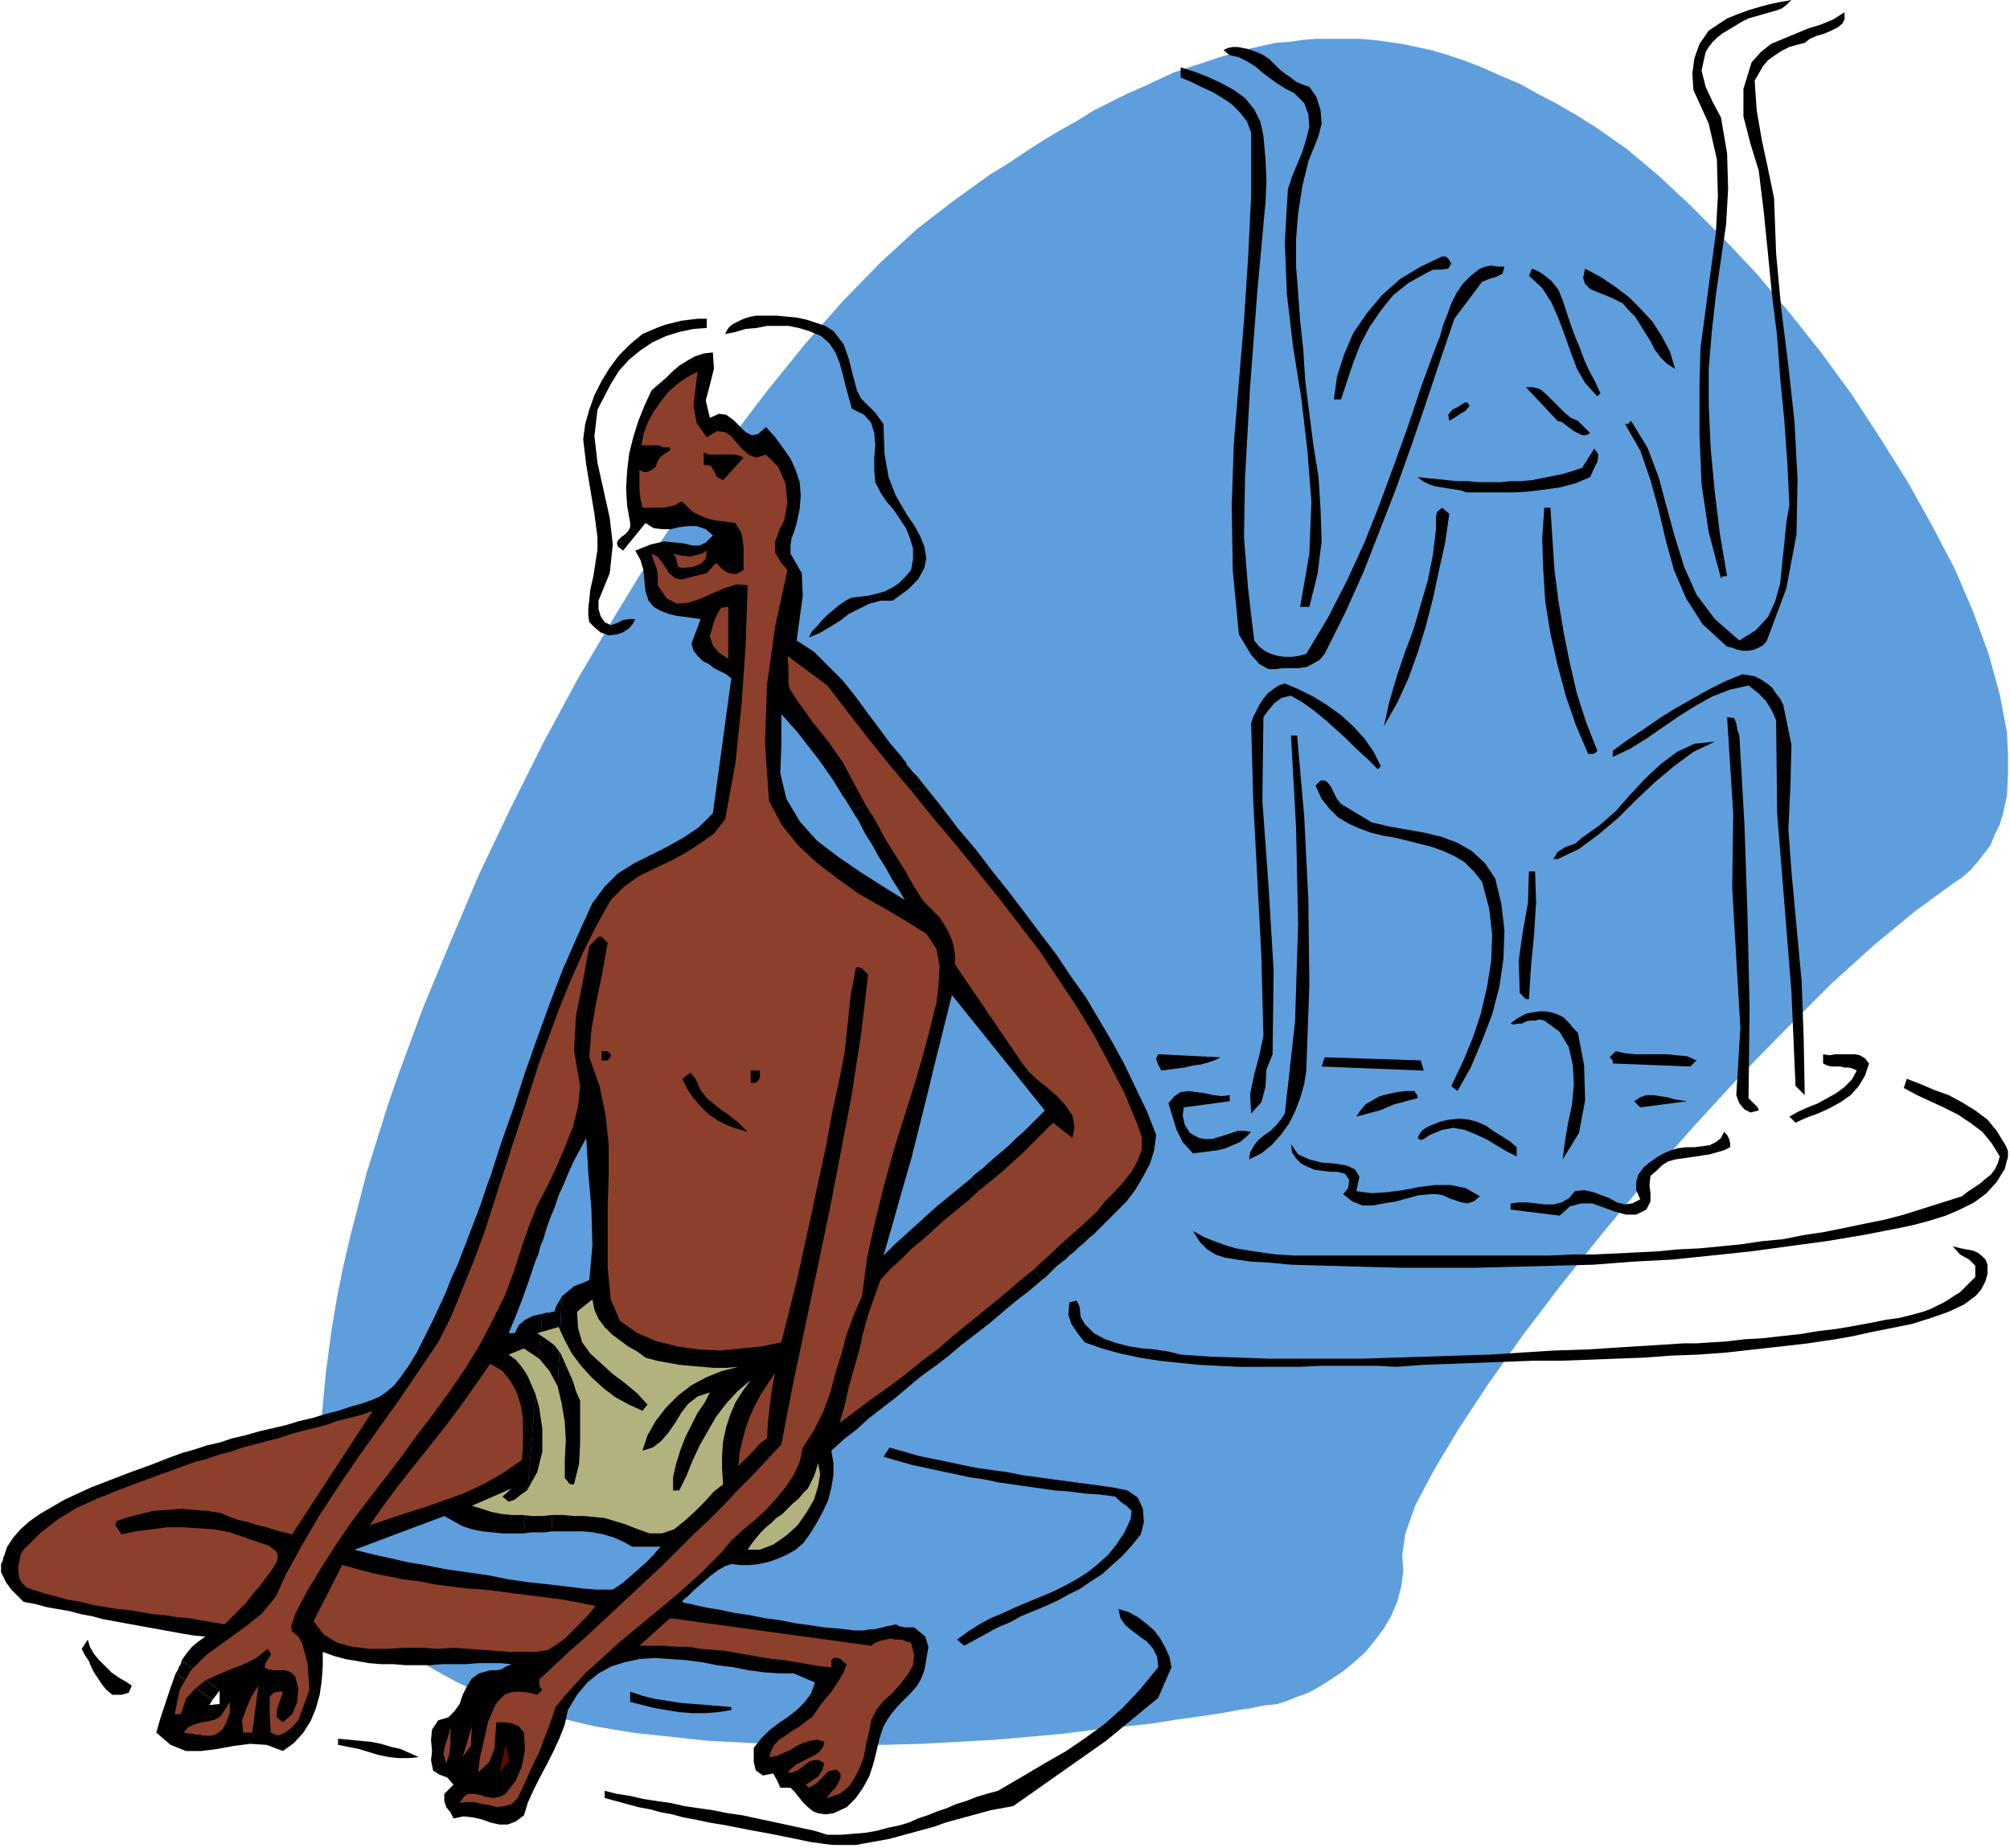
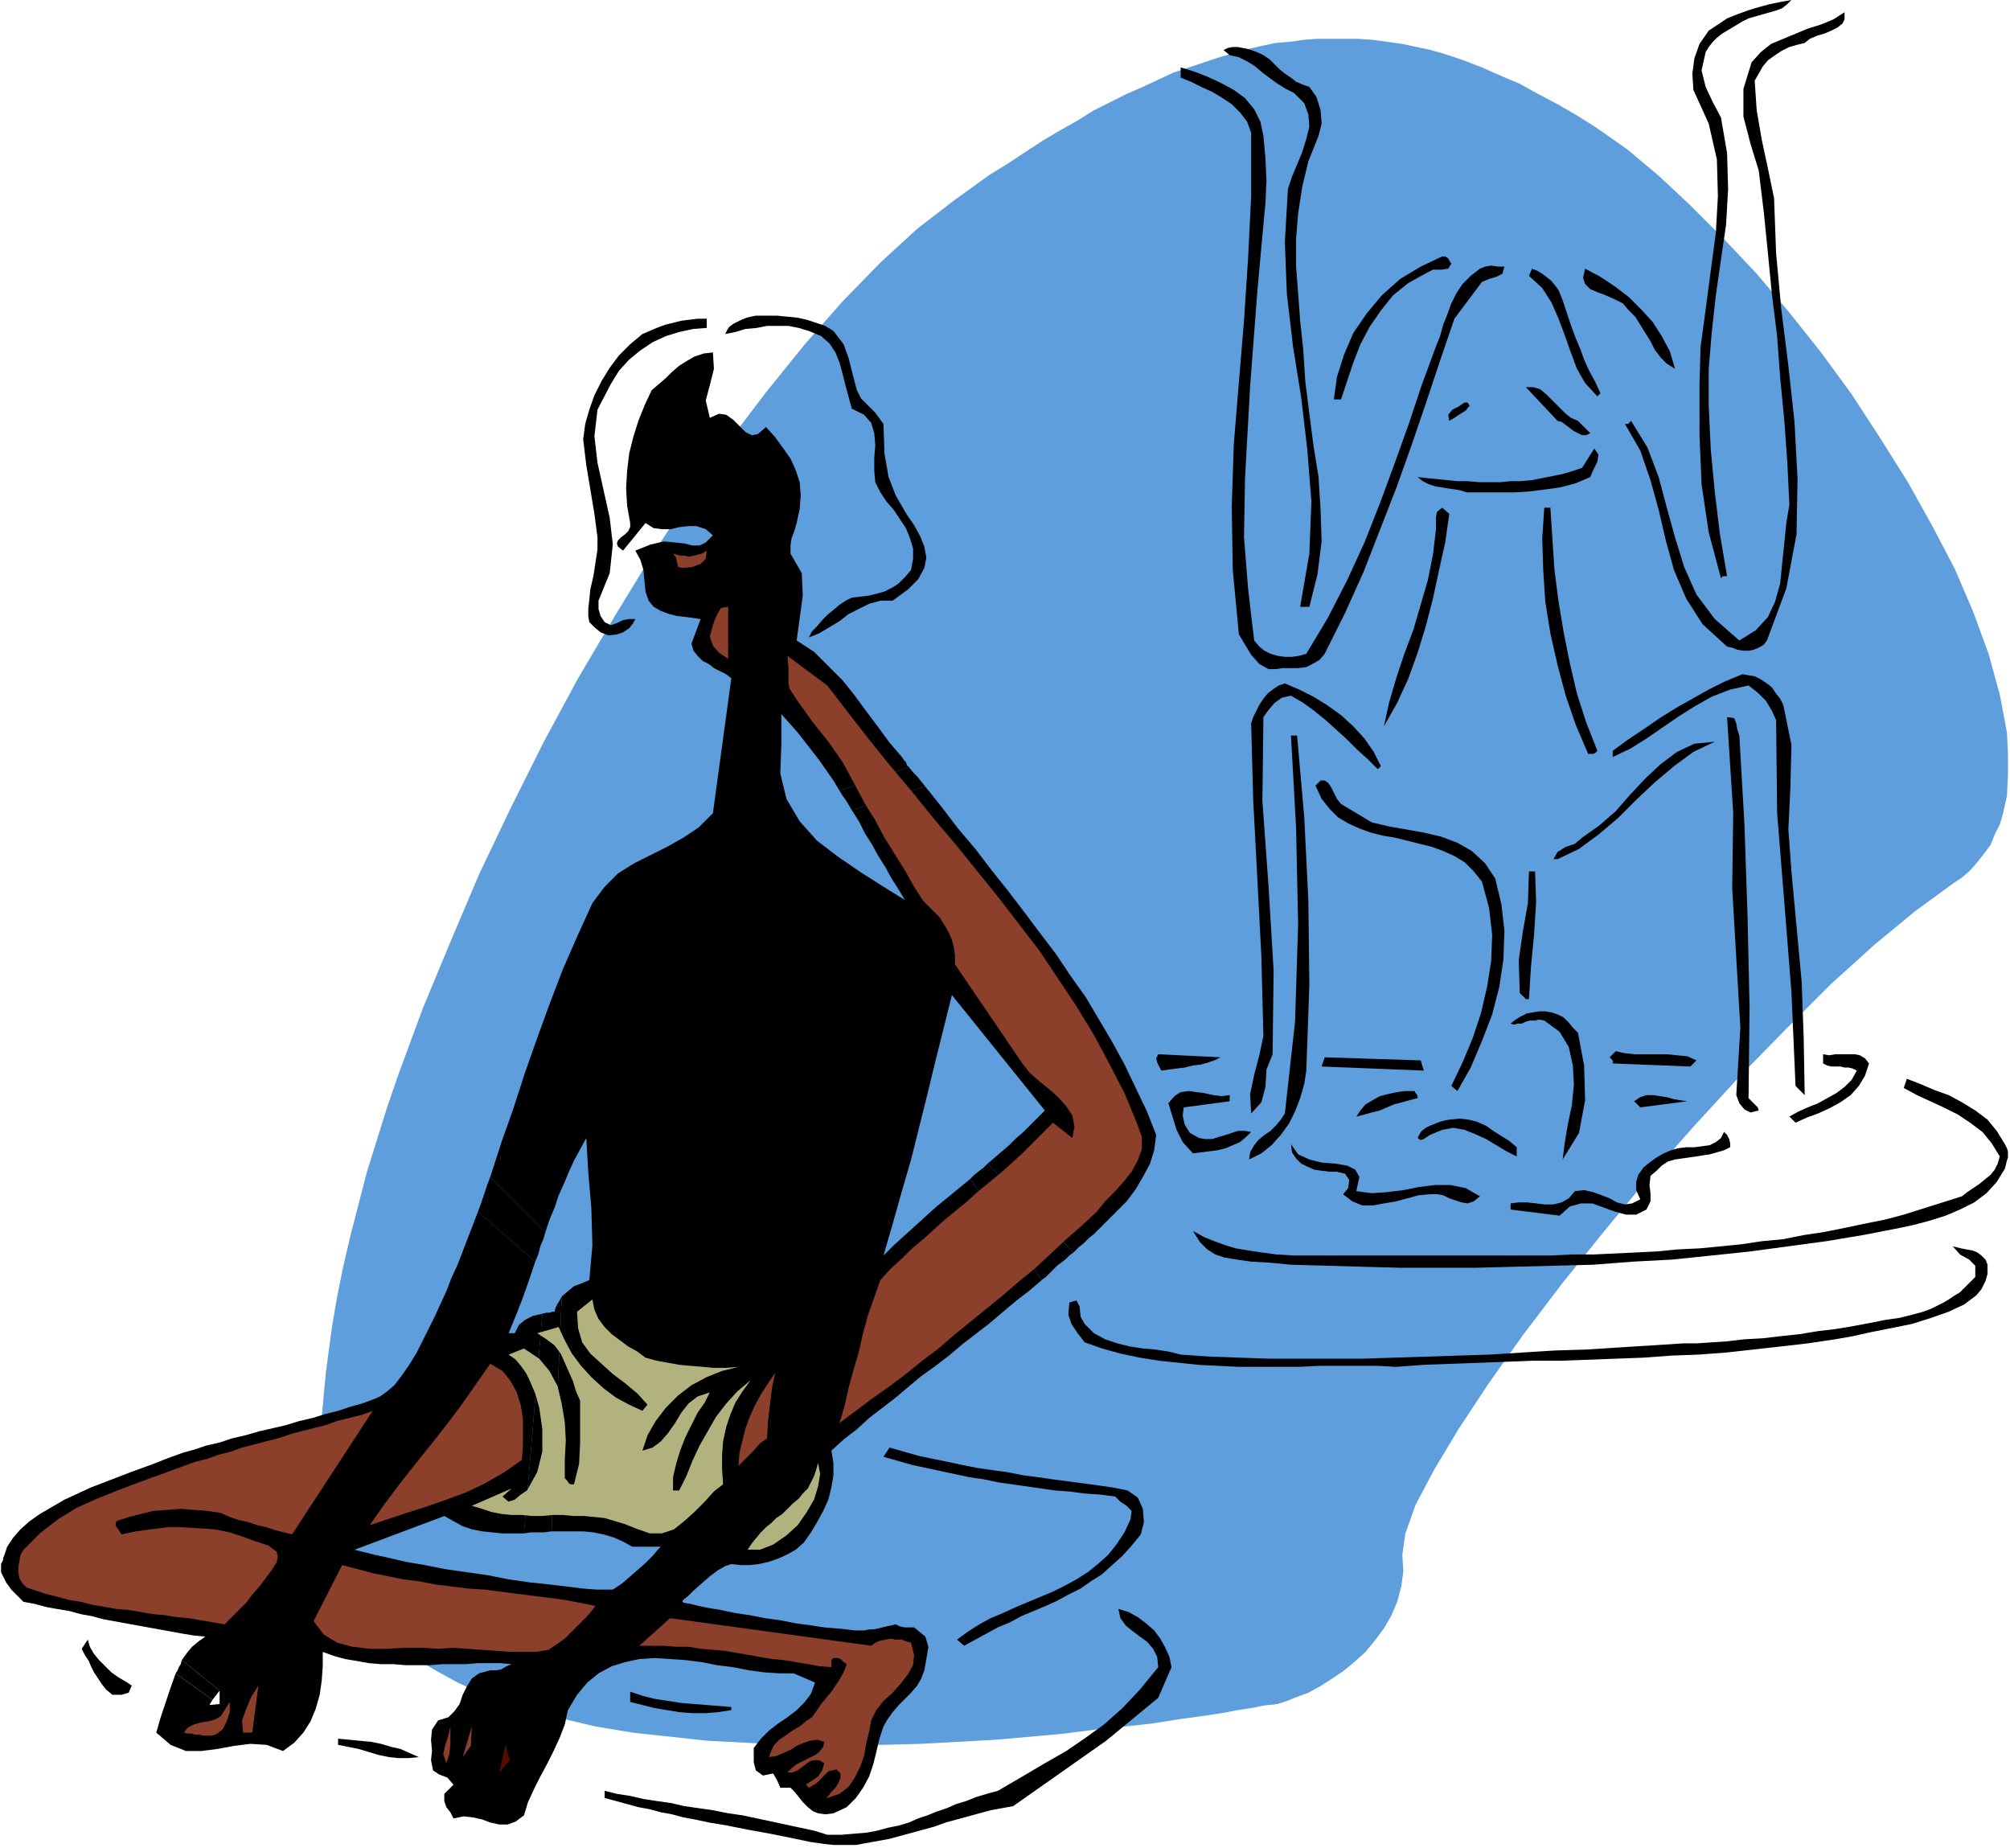
<svg xmlns="http://www.w3.org/2000/svg" fill-rule="evenodd" height="1.809in" preserveAspectRatio="none" stroke-linecap="round" viewBox="0 0 1968 1809" width="1.968in">
  <style>.pen1{stroke:none}.brush3{fill:#000}.brush4{fill:#8c3f2b}.brush5{fill:#b2b27f}</style>
  <path class="pen1" style="fill:#5e9edd" d="m1326 1627-11 9-12 8-11 7-11 6-11 4-10 4-9 3-8 1h-2l-6 1-10 2-13 2-16 3-20 3-22 3-25 4-27 3-29 3-31 4-33 3-34 3-36 2-37 2-37 1h-96l-19-1-19-1-19-1-19-1-19-2-18-2-19-2-18-2-18-3-18-3-17-4-25-6-25-7-24-8-22-8-22-10-20-11-19-11-18-13-16-14-14-15-13-16-11-18-9-18-7-20-4-21-3-23-1-39 2-41 4-43 6-45 5-29 6-30 7-30 8-31 8-31 10-32 10-32 11-32 24-65 27-65 28-66 31-65 32-64 34-63 36-61 36-59 37-56 37-54 38-50 38-47 37-42 37-38 36-33 35-27 18-13 18-13 18-11 18-12 17-11 17-10 16-9 16-10 16-8 16-8 16-7 15-7 15-7 15-5 15-5 15-5 14-4 14-4 13-3 14-3 13-1 14-2 13-1h41l14 1 15 2 14 2 14 3 14 3 14 4 18 6 18 7 18 8 19 8 18 10 19 10 19 11 19 12 30 21 31 26 31 29 32 32 33 35 32 38 31 39 30 41 28 43 27 43 24 43 22 42 18 42 15 41 11 40 7 37 1 21v21l-1 20-4 18-3 10-5 10-4 10-6 8-7 9-7 8-8 7-9 6-37 27-40 33-42 38-44 44-46 47-45 49-45 51-43 52-41 51-38 50-34 48-29 44-24 40-18 34-10 28-3 21 1 16-2 15-4 15-6 14-7 12-9 12-9 11-11 10z" />
  <path class="pen1 brush3" d="m906 770-72 23 7 11 6 12 7 11 6 11 7 11 6 11 7 11 6 10-21-13-22-14-22-15-21-16-17-19-13-22-6-25 1-28v-30l8 9 8 9 7 9 7 9 7 9 7 10 7 10 6 10 68-23-2-2-1-3-2-2-2-3-12-14-11-15-12-16-11-15-12-15-14-14-14-14-17-11 3-22 3-22-1-22-11-19v-8l1-7 3-8 2-7 3-14 1-13-1-13-4-12-5-11-7-10-8-11-9-10-8 7-6 1-6-3-6-6-6-6-7-5-7-1-9 4-4-17 4-15 4-16-1-16-9 1-9 3-7 4-8 5-7 6-6 6-7 6-7 6-7 15-6 15-5 16-4 16-2 17-1 17 1 17 3 17v4l-2 4-3 3-4 3-3 3-1 3 1 3 5 4 22-27 8 5 8 1h9l8-2 9-1h8l9 3 7 6-7 7-6 3h-7l-8-2-9-1-11-1-13 3-15 6 5 9 3 10 1 11 1 10 3 9 5 6 7 4 8 3 8 2 9 1 7 1 7 1-9 24 2 7 4 5 5 5 6 3 5 4 6 3 6 3 5 4-18 132-14 14-15 10-16 9-16 8-16 8-16 10-13 13-12 16-15 33-14 32-13 34-12 33-12 34-11 34-12 34-11 34 54 54 4-12 5-12 4-12 5-11 5-12 5-11 6-11 6-11 2 34 3 35 1 36-3 34-7 3-8 3-6 5-6 5-10 230h31l10 1 10 2 10 3 9 4 9 5h28l-3 3-5 6-7 7-8 7-8 7-7 6-6 4-3 2h-16l-13-1-16-2-17-2-19-2-21-3-20-4-21-3-21-3-20-4-18-3-17-4-14-3-12-3-8-2 88-33 9 5 9 5 9 3 10 2 10 1 10 1h21l18-215-9 2-8 4-6 5-4 8h-6l7-17 7-18 6-17 6-18-56-49-5 13-5 13-5 13-5 13-6 13-5 13-6 13-6 13-9 18-8 16-8 13-7 10-7 9-7 6-7 5-7 3-11 4-11 3-12 4-12 3-13 4-13 3-13 4-13 3-13 3-14 4-13 3-12 4-13 3-12 4-11 3-11 4-8 3-10 4-11 4-11 4-13 5-13 5-13 5-13 6-13 6-12 7-12 7-10 7-9 8-7 8-6 9-3 9-1 2v2l-1 2-1 2v8l1 2 4 8 5 7 6 6 6 6 11 2 11 3 11 2 12 2 11 3 11 2 11 3 11 2 11 2 11 2 11 2 11 2 11 2 11 2 12 2 11 1-7 5-6 5-5 6-5 7 37 30v13l-10 1 3-5-36-26-5 14-5 15-5 15-4 14 14 12 15 6h15l16-2 16-3 16-2 16 1 16 6 11-8 9-10 7-11 5-12 4-14 2-14 1-14v-14l11 4 11 3 12 2 11 2 12 1h12l12 1h24l12-1h23l12-1h22l11 1-5 2-5 3-5 1h-6l-11 3-7 5-5 8-4 8-3 9-5 7-6 6-10 3-6 9-1 10 1 11-1 9 2 10 6 4 8 3 6 7-9 9v7l2 6 4 5 3 6 10-2 9 1 9 2 8 3 9 2h8l8-3 8-6 4-13 6-13 6-12 7-13 6-12 6-13 5-13 3-14 9-15 10-12 11-9 13-7 13-4 14-3 15-1 15 1 15 1 16 2 15 3 16 2 15 3 15 2 15 1h14l21 9-4 11-6 8-8 8-9 7-9 6-9 7-8 8-7 9v14l2 8 7 5 10-2 4 7 3 7h10l4 4 4 5 4 5 5 5 5 4 5 2 7 1 8-1 13-6 9-9 7-10 6-11 4-12 3-12 3-13 4-12 4-7 5-7 6-7 6-6 6-6 6-7 4-7 3-8 2-11 2-12-3-10-11-9h-9l-5-1-4-2-4 1-5 1-4 1-4 1-5 1h-4l-5 1h-9l-8-1-10-1-12-1-13-2-15-2-15-3-15-2-15-3-14-2-14-3-12-2-10-2-8-2-6-1-2-1 1-2 5-4 5-5 8-7 8-7 8-6 7-4 6-2 9 1h9l9-1 9-2 9-3 9-4 9-5 8-7 7-10 6-10 6-11 5-11 3-12 2-12v-12l-2-12 12-11 13-10 12-11 13-10 13-10 13-11 12-10 14-10 13-10 13-11 13-10 13-10 13-11 13-11 13-10 13-11-70-99-11 9-11 9-11 9-10 9-11 10-10 9-11 10-10 10 9-31 9-32 9-31 8-32 8-32 8-33 8-32 8-32 91 113-7 7-7 7-7 7-7 6-7 7-7 6-7 6-7 6 84 87 5-5 5-4 5-5 5-4 11-11 10-10 11-11 9-12 7-12 7-13 4-13 2-15-9-23-11-23-11-23-12-22-13-22-13-22-15-21-14-21-16-21-15-20-16-21-16-20-16-21-17-20-16-21-16-20z" />
  <path class="pen1 brush3" d="m834 793 72-23-4-5-4-5-4-4-4-5-68 23 3 5 3 4 3 5 3 5zm116 361 70 99 4-3 4-4 3-3 4-4 4-3 4-3 4-4 4-3-84-87-4 4-4 3-5 4-4 4zm-419 132-18 215 7-1h13l7-1 10-230-2 4-2 3-2 4-1 4h-2l-3 1h-3l-4 1zm3-80-54-54-3 8-3 9-3 9-3 8 56 49 3-7 2-8 3-7 2-7zm-319 449-37-30-1 4-2 3-1 3-2 3 36 26 7-9zM1754 0l-4 4-5 4-5 2-7 2-7 2-7 2-7 2-6 3-5 3-5 3-5 3-5 3-5 4-4 4-4 5-3 5-4 18 4 16 7 15 8 15 6 35 1 35-2 35-5 34-5 35-4 36-3 36v36l2 43 4 42 5 41 7 41h-4l-1 1-1 1-12-45-7-47-2-48v-50l1-36 5-37 5-38 5-37 2-36-1-36-8-35-15-33-1-16 2-15 5-14 9-13 9-6 9-6 10-4 11-4 10-3 11-3 10-2 11-2z" />
  <path class="pen1 brush3" d="m1767 42-8 2-7 2-8 4-6 4-7 5-5 6-4 7-4 7 2 29 5 29 6 28 6 29 2 54 5 54 7 56 6 55 3 56-1 54-10 53-19 51-3 4-5 3-5 2-5 1h-5l-6-1-5-2-5-1-24-22-16-25-12-28-8-29-7-30-8-29-10-29-15-26h3l2-2 1-1 16 26 11 29 8 30 8 29 9 29 12 27 18 24 24 21 16-10 12-13 7-15 5-18 2-20 2-19 2-20 3-18-2-41-3-42-4-41-3-41-5-40-4-41-4-40-5-41-8-26-7-27V87l8-26 9-10 10-8 12-5 12-5 12-5 13-4 12-5 11-7v7l-2 4-5 4-6 3-7 3-7 2-7 3-5 4zm-485 43 7 10 4 13 1 13-3 12-10 25-6 25-4 26-2 25v27l2 26 2 27 3 28 2 31 4 32 4 31 5 31 2 32 1 31-4 32-8 32h-9l9-52 2-51-4-51-6-51-8-50-6-51-2-51 3-52 4-12 5-12 5-12 4-13 3-12-1-12-4-11-10-10-8-4-8-5-7-5-8-6-7-6-8-5-8-4-9-2-6-5 4-2 5-1h5l5 1 5 1 6 2 5 2 4 2 6 4 5 5 5 5 5 4 6 4 5 4 7 3 6 2z" />
  <path class="pen1 brush3" d="m1237 133 2 22 1 22-1 22-2 21-6 66-7 92-5 90-1 58 2 25 2 25 3 26 3 25 5 6 5 4 6 3 7 2 7 1h7l7-1 7-2 21-35 19-37 17-37 15-38 14-38 14-39 13-39 14-38 4-10 3-11 4-10 4-11 5-10 6-9 8-8 9-7 5-2 6-1 7 1h6l-2 7-6 3-7 2-7 3-27 36-14 41-14 42-14 41-15 42-16 41-16 41-18 40-20 40-5 6-7 4-6 3-8 1h-15l-7 1h-7l-9-5-8-9-6-10-6-10-6-63-1-62 2-61 5-61 5-60 4-61 3-61v-62l-4-11-7-9-8-8-9-6-10-6-11-5-10-5-10-4V66l13 4 13 5 13 6 13 7 11 8 9 11 6 12 3 14z" />
  <path class="pen1 brush3" d="m1421 258-3 5-7 1h-8l-6 3-18 10-15 12-12 15-11 16-9 17-7 18-6 18-6 18h-7l3-22 7-22 9-21 13-19 15-18 18-16 20-12 21-10h3l3 2 1 2 2 3zm109 36 4 12 4 12 4 11 5 12 4 11 5 11 6 11 5 11-3 3-12-13-8-14-6-16-6-17-6-16-7-16-9-14-13-12 3-7 5 2 5 3 4 3 5 4 4 5 3 4 2 5 2 5zm110 67-8-5-6-6-6-8-4-8-5-8-5-8-5-8-7-7-5-6-8-4-9-4-8-3-7-3-5-5-2-6 2-9 15 8 15 10 13 10 12 12 11 12 9 14 8 15 5 17zm-824-37 10 13 5 14 4 16 4 15 4 8 7 7 7 7 8 11 1 29 4 23 7 18 11 19 7 10 6 11 4 10 2 11-2 10-6 11-10 10-15 11h-12l-11 3-10 5-10 5-9 7-10 6-10 6-10 4 3-6 5-5 5-6 5-5 6-5 6-5 6-4 6-3 9-1 8-1 8-2 7-2 8-4 6-4 6-6 6-7 2-11v-10l-3-10-4-10-6-9-6-9-7-8-6-9-5-10-1-11v-13l1-12-1-12-3-10-7-8-12-6-3-11-3-11-3-12-3-11-4-10-6-9-8-7-12-5-10-3-10-2h-21l-10 2-11 1-10 3-10 2 2-4 2-3 4-3 4-2 4-2 5-2 4-1 5-1h21l10 1 10 1 9 2 9 3 9 3 8 5zm-124-3-13 1-14 3-13 4-13 6-12 8-11 9-10 11-8 13-13 25-3 26 3 26 6 27 6 27 3 26-3 28-11 27v8l2 7 4 6 6 3 6-2 6-3 6-1h6l-2 4-4 5-6 4-6 2-8 1-8-3-6-5-5-5-1-6v-7l1-9 1-10 3-13 2-13 2-13v-12l-3-23-4-24-4-24-3-25 2-15 4-14 5-14 7-14 8-13 9-12 11-11 12-10 7-3 7-3 8-3 8-2 8-2 8-1 8-1h9v9z" />
-   <path class="pen1 brush4" d="m692 428 10-6 8 1 6 4 5 6 6 7 6 5 7 3 10-3 12 12 7 16 2 18-3 18-5 10-4 11v11l6 10 6 7-12 55-8 57-2 58 4 56 12 23 16 20 18 17 21 16 21 15 23 13 22 13 21 13 10 15 3 17-1 18-2 17-9 36-10 36-11 35-11 35-10 36-9 36-8 36-5 38-8 18-7 19-5 19-6 19-5 19-7 19-9 18-11 17-3 14-6 13-8 12-9 11-10 11-11 10-12 10-11 10-9 11-10 10-11 11-11 10-11 10-11 9-12 10-12 10-11 9-12 10-11 10-11 10-11 10-10 11-10 11-9 11-4 12-4 11-4 10-4 11-5 10-5 11-5 11-6 13-6 6-7 2-7 1-8-2-7-1-8-2h-7l-7 1 4-6 4-3h6l6 1 6 2 7 1 6-1 6-3 10-13 6-14 3-16-1-17-5-6-7-3-7-1h-8l-1 13-1 13-5 13-11 10 2-15 4-17 4-18 7-16 3-4 3-3 3-3 5-2 5-1h6l8 1 8 2 5-5-2-2-1-3v-5l15-14 15-14 16-14 15-14 15-14 15-14 15-14 16-15 14-14 15-15 15-14 15-15 14-15 14-14 14-15 14-15 11-57 12-57 12-57 12-57 11-57 11-58 9-58 7-59-3-3-3-3-3-1h-3l-5 27-3 28-3 28-5 26-7 32-6 33-7 32-7 33-7 32-7 32-8 32-8 32-19 4-20 2-21 2-21-1-21-3-20-5-19-8-17-12-9-21-3-31v-61l1-30v-29l-3-29-6-29-10-28 2-27 5-28 6-29 5-28-2-2-2-2-2-2h-3l-9 9-6 33-7 35-2 34 6 35-2 20-5 20-8 20-8 19-9 19-10 19-8 20-7 20-8 25-9 24-12 24-12 23-14 23-15 22-16 22-16 21-16 22-16 21-17 22-16 21-15 22-14 22-14 23-12 23-2 6-2 6 1 5 6 5 4 7 5 19 2 26-11 30-6 7-7 5-7 3-7-3-1-19v-16l4-4 4-1h5l-2 6-2 6-2 6v7l6 5 9-8 5-12 1-13-3-12-4-4-6-2h-12l-5-1-3-2 1-4 5-8v-2l-1-1-1-2-1-1-11 9-12 6-13 5-12 5-13 6-10 8-9 10-5 15h-6l5-24 11-19 15-15 18-13 18-13 18-14 14-17 10-22 16-29 17-29 19-29 19-28 20-28 20-28 19-28 19-28 13-26 11-27 11-27 10-27 9-28 9-28 9-28 9-27 9-28 9-28 10-27 10-27 11-27 12-27 13-26 14-25 13-13 14-10 16-8 15-7 15-8 14-9 14-10 11-14 10-55 6-57 4-58 2-59-11-1-12 4-12 5-11 5-12 4-11 1-10-5-9-13v-9l-1-7-3-8-2-7 6 3 6 8 5 8 6 5 4 1h4l3-1 4-1 4-1 4-1 4-1 4-1 9-10 6 6 6 4 8 1 7-4v-23l-2-13-6-10-7-1-8-1-7-1-7-2-7-3-6-3-5-5-5-5-3 1-3 2-3 1-4 1-5 1h-21l-2-9-1-9v-19l4 2h4l4-2 4-3 2-6 3-4 4-3 5-3v-3h-7l-4-2h-17l2-11 4-11 6-11 7-10 7-9 9-8 10-7 10-5-2 15-2 18 3 17 10 14z" />
  <path class="pen1 brush3" d="m1557 424-4 2h-4l-4-2-4-2-4-3-4-3-4-3-4-1-31-33h7l7 2 6 5 6 6 6 6 6 6 6 5 7 3 12 12zm-118-27-4 5-5 3-6 4-5 3-1-6 4-5 6-3 6-4h3l1 2 1 1zm118 70-14 6-15 4-14 2-16 2-15 1h-47l-6-2-6-1-7-1-6-1-6-1-6-2-6-3-5-4 9 1 10 1 10 1 10 1h10l11 1h21l10-1h10l11-1 10-2 10-2 10-2 10-3 9-3 12-19 4 6-1 7-4 8-3 7zm-829-19-20 22-6-3-3-6-3-5-7-1v-12l5 2h25l5 1 4 2zm691 55-4 28-6 27-6 28-7 27-8 26-9 25-11 24-13 23 5-23 7-24 8-24 9-24 7-24 7-24 5-25 3-25v-12l1-5 5-4 7 6zm99-6 2 31 2 30 4 31 5 30 6 30 7 30 9 28 11 28-2 2-2 1h-5l-12-28-10-29-8-30-7-31-5-31-2-31-1-31 2-30h6z" />
  <path class="pen1 brush4" d="m668 556-4-1-1-4-1-5-3-4 4 1 4 1h4l4 1 4-1 4-1 4-1 5-3-1 8-5 5-8 3-10 1zm45 89-9-6-6-7-3-9 3-11 2-6 3-6 3-5 7-1v51zm97 26 20 26 21 27 21 26 21 25 21 26 22 26 21 26 21 26 20 26 20 26 18 27 18 27 17 28 15 28 15 29 12 29 5 14v12l-4 11-6 11-8 10-9 10-9 9-8 10-15 14-16 14-15 14-15 14-16 13-15 13-16 13-16 13-16 13-15 13-16 12-16 13-16 12-17 12-16 12-16 12 5-17 4-18 5-18 5-17 4-18 5-18 6-17 6-17 10-11 11-10 10-10 11-9 11-10 10-9 11-9 11-9 11-10 11-9 11-9 10-9 11-10 10-10 10-10 10-10 19 15 2-11-2-11-6-9-8-9-9-8-10-8-9-8-7-9-66-97v-9l-1-7-2-8-3-7-4-7-5-8-7-7-9-9-9-14-9-16-10-16-10-16-9-17-10-16-8-15-8-15-6-11-7-10-7-10-8-10-8-10-7-10-8-11-7-11-1-5v-15l-1-12 39 29z" />
  <path class="pen1 brush3" d="m1746 690 8 39-1 41-2 42 3 41 5 54 5 54 2 55 1 56-9-9-4-92-7-88-7-87-1-91-4-9-6-10-8-8-9-7-18 4-18 7-16 9-16 10-16 11-16 11-16 10-17 8v-6l15-11 15-10 16-11 16-10 16-9 16-9 16-8 17-7 6 1 6 1 6 3 6 4 5 4 4 6 4 5 3 6zm-394 60-3 3-10-10-11-10-10-10-10-9-10-9-11-9-11-8-12-7-9 2-7 5-6 7-5 7-1 82 6 83 5 83-1 82-6 15-1 17-4 15-10 11-1-19 4-19 5-19 4-19-2-78-4-77-4-76-2-75 2-6 3-6 3-6 4-6 4-5 5-4 6-4 6-2 14 6 14 7 13 8 14 10 12 11 11 12 9 13 7 14z" />
  <path class="pen1 brush3" d="m1703 720 5 87 3 89 2 90-1 89 3 3 3 3 3 3 1 3-8 2-6-3-5-6-3-8 4-66-4-68-4-69 1-73-6-94 7 1 2 5 1 6 2 6zm-433 0 7 80 4 81 1 83-3 84-2 13-4 14-5 13-6 12-8 11-9 10-10 8-12 6 1-7 4-7 4-5 6-5 6-4 5-5 5-6 4-6 10-90 3-95-2-95-5-90h6zm409 6-21 10-19 14-19 16-18 17-18 18-19 16-19 14-21 10h-4l4-7 8-5 9-3 7-6 17-12 16-14 14-16 15-16 15-14 16-12 17-8 20-2zm-336 79 17 4 17 3 17 3 17 4 16 6 14 8 13 12 10 15 6 25 3 26-1 28-4 27-7 27-10 26-11 26-13 23-6-5 11-23 10-24 8-24 6-26 4-25 1-26-3-26-7-26-8-10-9-9-10-6-11-5-11-4-12-3-12-3-12-3-12-2-12-3-11-4-11-5-10-6-8-8-8-10-6-13 5-5h4l3 2 3 4 3 6 3 6 4 5 5 3 25 15zm160 48 1 30-2 32-3 31-2 32h-3l-2-2-2-2-2-2-1-32 4-28 5-28 1-31h6zm42 158 6 32 1 34-6 32-16 26 2-16 3-18 4-19 2-20-1-19-4-18-9-15-15-11-5-1-4 1h-5l-4 1-4 2h-4l-4 1-3-1 5-4 5-3 6-3 6-1 6-1h6l6 1 6 2 6 3 5 5 4 5 5 5zm-947 21v2l-1 2-1 1-1 1h-6v-9h5l2 1 2 2zm1063 6-6 6-76-3v-3l-2-2-1-1 6-6 9 2 10 1h31l10 1 10 1 9 4zm-466-3-6 3-6 2-7 2-8 1-8 2-8 1-8 1-7 1-2-4-2-4-1-4 2-4 61 3zm635 6-4 12-6 10-8 9-10 7-11 6-11 5-11 4-11 5-6-6 9-5 9-4 10-4 9-5 9-5 8-6 7-7 5-9-4-2-4-1h-4l-4-1h-9l-4-1-4-2v-9l6 1 6-1h19l5 1 5 3 4 5zm-436 7-100-4 3-9 94 3 3 10zm-650 0v6l-1 3-3 3h-5v-12h9zm-52 27 5 4 5 4 5 4 6 4 5 4 5 4 5 5 4 4-10-3-9-3-10-5-9-6-8-8-7-8-6-9-5-10 8-6 5 6 5 11 6 8z" />
  <path class="pen1 brush3" d="m1963 1120 1 2 1 2 1 3v6l-1 3-1 4-1 4-8 13-10 11-12 9-14 7-14 6-16 5-15 4-14 3-36 7-36 6-37 5-37 5-38 4-39 4-38 2-39 3-38 1-39 1-38 1h-74l-37-1-35-1-35-1-21-2-18-1-14-2-12-2-9-3-8-5-7-7-7-11 11 6 10 4 11 4 10 3 12 2 13 2 15 2 17 1h251l21-1h21l21-1 21-1 20-1 21-2 21-1 21-2 20-2 20-3 21-2 20-4 20-3 20-4 19-4 20-4 19-5 19-6 19-6 19-6 5-4 6-4 6-4 6-5 5-4 4-5 3-6 2-7-8-13-9-11-12-9-12-8-14-7-13-6-13-6-13-7 3-9 13 5 14 6 14 5 13 7 13 8 12 9 9 11 8 13zm-759-42-45 6-1 8 2 9 5 8 9 5 6 1h7l6-2 7-2 6-2 6-2h7l6 1-5 5-6 5-7 3-7 3-8 2-8 1-8 1-8 1-10-11-6-12-4-13-4-13 6-7 6-4 8-1 7 1 8 1 9 2 8 1 8-1v6zm184-3-8 2-7 2-8 2-7 3-7 3-8 2-7 2-8 2 4-6 5-6 7-4 7-4 8-2 9-2 8-1h9l1 2 1 1 1 2v2zm264 3-46 6-6-6 6-4 6-2h7l6 1 7 1 7 2 6 1 7 1zm-167 45v9l-10-5-10-6-10-6-11-5-10-4-11-2-11 2-12 5-3 2-3 2-3 1-3-2 2-4 2-3 4-3 4-2 5-2 5-2 4-1 5-1 10-1 9 1 8 2 9 4 7 5 8 5 8 5 7 6z" />
  <path class="pen1 brush3" d="m1694 1123-6 3-7 2-7 2-7 1-6 1-7 1-7 1-7 1-7 2-6 4-5 5-6 5-1 9 1 8v8l-4 8-10 5h-10l-11-3-11-4-11-4h-11l-11 3-10 9-48-6v-6l8-1h8l9 1 8 1h9l8-2 7-4 6-7 9-1 9 2 8 3 8 3 7 4 8 2 7-1 8-4-4-9v-8l2-7 5-7 6-5 7-5 7-4 7-3 7-2 8-1h8l8-1 7-1 6-3 5-4 3-6 3 3 2 4 1 4v4zm-366 43 15 2 15-1 16-2 15-3 16-2h15l15 3 14 8-6 5-6 2-6-1-6-2-6-2-6-3-6-1h-7l-11 1-11 3-11 3-12 2-11 2h-10l-10-4-9-7 5-6 1-8-4-6-8-2h-7l-8-1-7-1-7-3-6-3-5-5-4-6-1-8 7 10 11 5 12 3 13 1 12 2 8 4 4 7-3 14zm618 72v9l-2 7-4 8-5 6-12 9-15 7-17 6-19 6-20 4-20 4-18 4-17 3-27 4-26 3-27 3-27 3-27 2-27 1-27 2-27 1-27 1-27 1h-27l-26 1-27 1-27 1-27 1-27 2-18-1h-57l-20 1h-59l-20-1-20-1-19-2-19-2-19-3-19-4-18-5-17-6-7-9-6-9-3-9 1-12 7-2 3 6 1 10 4 7 9 9 11 6 12 4 12 3 13 2 12 1 13 2 12 3 29 2 29 1 29 1h91l31-1 31-1 31-1 32-1 31-2 32-2 32-1 31-2 32-2 31-2h13l15-1 15-1 17-2 18-1 17-2 19-2 18-3 17-2 18-3 16-3 15-3 14-2 12-3 11-3 8-3 6-3 6-3 5-3 6-4 5-3 5-5 5-5 5-5v-11l-6-6-9-5-7-8 4 1 4 1 5 1 6 1 5 2 4 3 4 4 2 5z" />
  <path class="pen1 brush5" d="m632 1329 11 3 11 2 11 2 11 1 12 1 11 1h12l12-1-16 4-15 6-15 8-13 10-12 12-10 13-8 14-5 15 10-3 8-6 7-8 7-10 6-10 7-9 9-7 12-4-5 10-7 10-6 12-6 12-5 13-4 13-3 13v13h6l7-14 6-15 7-15 8-14 8-14 10-13 11-12 13-11-8 11-7 11-5 12-4 12-3 14-1 13v14l1 15-9 7-9 10-10 10-10 9-10 8-12 4h-12l-14-5-10-4-10-3-10-3-10-1-10-1h-10l-11-1h-10l-10 1h-10l-10-1h-10l-10-1-10-2-9-3-10-3 39-17-9 8 6 5 6-2 6-5 6-4 10-18 5-20v-22l-3-21-2-7-2-7-3-7-3-7-3-6-5-7-5-6-7-5 15-6 15 10 10 12 8 15 4 17 3 18 1 18-1 19v18l2 2 2 3 2 1h3l5-20 1-20v-42l-4-9-3-10-4-9-4-9-4-9-6-8-8-6-9-6 21-6 6 13 7 13 9 12 10 11 12 11 12 9 13 7 13 6 5-6-10-11-12-10-12-9-11-10-11-10-8-11-4-14-1-16 15-12 2 10 4 9 6 8 7 7 8 6 8 6 9 5 8 6z" />
  <path class="pen1 brush4" d="m511 1429-17 12-19 11-19 9-19 7-20 7-19 6-18 6-18 6 14-20 15-20 15-19 16-20 15-19 15-20 14-20 14-20 12 7 8 10 6 11 4 13 2 13v27l-1 13zm240-21-7 5-6 7-7 7-8 8 1-13 3-12 3-12 4-11 5-11 6-11 7-11 7-10-3 14-2 16-2 17-1 17zm-465 94-8-2-8-2-9-3-9-2-9-3-9-2-9-3-9-4-13-2-13-1-13-1-13 1-14 1-12 3-12 3-12 4-1 4 2 3 2 3 2 3 14-3 15-2 16-2h15l16 1 15 1 15 3 15 5 5 2 6 2 6 2 6 2 4 3 4 3 1 5-1 5-5 8-6 8-6 8-7 8-6 8-7 7-7 7-7 7-12-2-12-2-11-2-12-1-12-2-12-1-11-2-12-2-12-1-11-2-12-2-12-3-12-2-11-3-12-3-12-4-6-2-4-4-3-5-1-6v-6l1-5 1-6 3-5 16-16 18-14 18-11 20-9 20-8 21-8 22-8 22-8 11-4 12-3 11-4 12-3 11-4 12-3 11-3 12-3 12-4 11-3 12-3 12-3 11-4 12-3 12-3 11-4-79 121z" />
  <path class="pen1 brush3" d="m1104 1459 10 7 5 11 1 13-3 12-9 11-9 10-10 9-10 9-11 7-10 7-12 6-11 6-11 5-12 5-12 5-11 6-12 5-11 6-11 6-11 6-7-6 11-8 11-7 11-6 12-5 13-6 12-5 12-5 12-5 12-6 11-6 11-7 10-8 10-9 8-10 8-12 6-13 1-8-5-5-6-4-5-5-15-2-15-1-15-2-14-1-14-2-14-2-14-2-14-2-14-3-14-2-14-3-14-3-14-3-14-3-14-4-14-4 6-9 14 4 14 4 14 3 15 3 14 3 15 3 14 2 15 2 15 3 15 2 14 2 15 2 15 2 15 2 14 2 15 3z" />
  <path class="pen1 brush5" d="M744 1517h-12l4-6 4-5 5-6 5-5 5-4 5-5 6-4 5-5 5-5 6-5 4-5 5-5 3-6 3-6 2-6 2-7 2 11-2 12-4 13-7 12-9 13-11 10-13 9-13 5z" />
  <path class="pen1 brush4" d="m583 1572-3 4-5 6-7 7-7 7-8 8-7 5-6 4-3 2-12 2h-26l-13-1-14-1-14-1-14-1-15 1-15-1h-17l-18 1h-17l-17-2-15-4-13-8-10-13 28-55 15 4 15 4 15 3 15 3 16 2 15 3 16 2 16 2 16 1 16 2 15 2 16 2 16 2 15 2 16 3 15 3z" />
  <path class="pen1 brush3" d="m1147 1632-13 30-51 42-91 64-11 2-11 2-11 3-11 3-11 3-11 3-11 4-11 3-11 3-11 3-11 3-11 2-11 2-11 2h-22l-9-1-14-2-19-4-20-4-22-4-20-4-18-3-14-3-11-2-11-3-11-2-11-3-11-2-11-3-11-3-11-3v-7l12 3 13 2 13 3 13 2 14 2 13 3 14 2 14 2 15 3 14 2 14 3 14 3 14 3 14 3 14 3 13 4h14l12-1 12-1 11-2 11-3 10-2 10-3 9-4 9-3 10-4 9-3 9-4 10-3 10-4 10-3 11-3 24-14 22-13 21-12 19-13 18-13 18-16 17-18 18-22-1-10-4-8-6-7-7-5-8-6-6-5-5-7-2-9 10 3 9 5 8 6 8 7 6 8 5 9 4 9 2 10z" />
  <path class="pen1 brush4" d="m853 1611 4-3 5-2 5-1 5-1 5 1h6l5 2 4 1 3 12-1 10-5 9-7 9-8 9-9 8-7 9-5 10-2 11-3 12-2 12-4 11-5 10-6 9-9 7-12 4h-1l2-2 3-4 4-4 3-5 2-5v-4l-4-4-8 2-6 6-6 6-7 4-3-3 6-4 6-4 4-6 2-7-5-3h-5l-4 1-4 3-4 3-4 3-5 2h-5l4-4 5-4 6-3 6-3 6-3 4-3 4-5 1-5-7-2-7 1-6 2-7 3-6 4-7 3-7 3-7 1 2-6 3-6 5-5 6-4 7-5 7-4 6-5 6-4 5-7 4-6 5-6 5-6 4-6 4-6 4-7 3-8-3-2-3-3-3-1h-4l-2 2v7l-12-1-11-2-12-2-12-2-11-1-12-2-11-2-12-2-11-2-12-1-12-1-12-2h-12l-12-1h-24l30-27 197 27z" />
  <path class="pen1 brush3" d="m129 1650-3 7-7 2h-9l-6-5-4-5-4-6-4-6-3-6-2-5-4-6-3-6 6-9 2 7 4 7 5 6 6 6 6 6 7 5 7 4 6 4z" />
  <path class="pen1 brush4" d="m238 1696-1-12 4-11 5-12 7-11-6 46h-9z" />
  <path class="pen1 brush3" d="M716 1671v3l-13 2-12 1h-13l-13-1-12-2-12-2-12-3-12-3v-10l12 4 12 3 13 2 13 2 12 1 13 1 12 1 12 1z" />
  <path class="pen1 brush4" d="m211 1698-4 1h-8l-4-1h-4l-3-1h-4l-4-1 4-5 6-3 7-2 7-1 7-2 5-3 4-6 5-8v10l-3 9-4 8-7 5zm226 28-3-9 2-9 3-9 2-9v17l-1 10-3 9zm25-36-1 19-8 11 9-30z" />
  <path class="pen1 brush3" d="m410 1720-10 1h-10l-9-1-10-2-10-3-10-3-10-2-10-2v-6l11 1 10 1 11 1 10 2 10 3 9 2 9 4 9 4z" />
  <path class="pen1" style="fill:#590c00" d="m489 1735 6-27 4 15-10 12z" />
</svg>